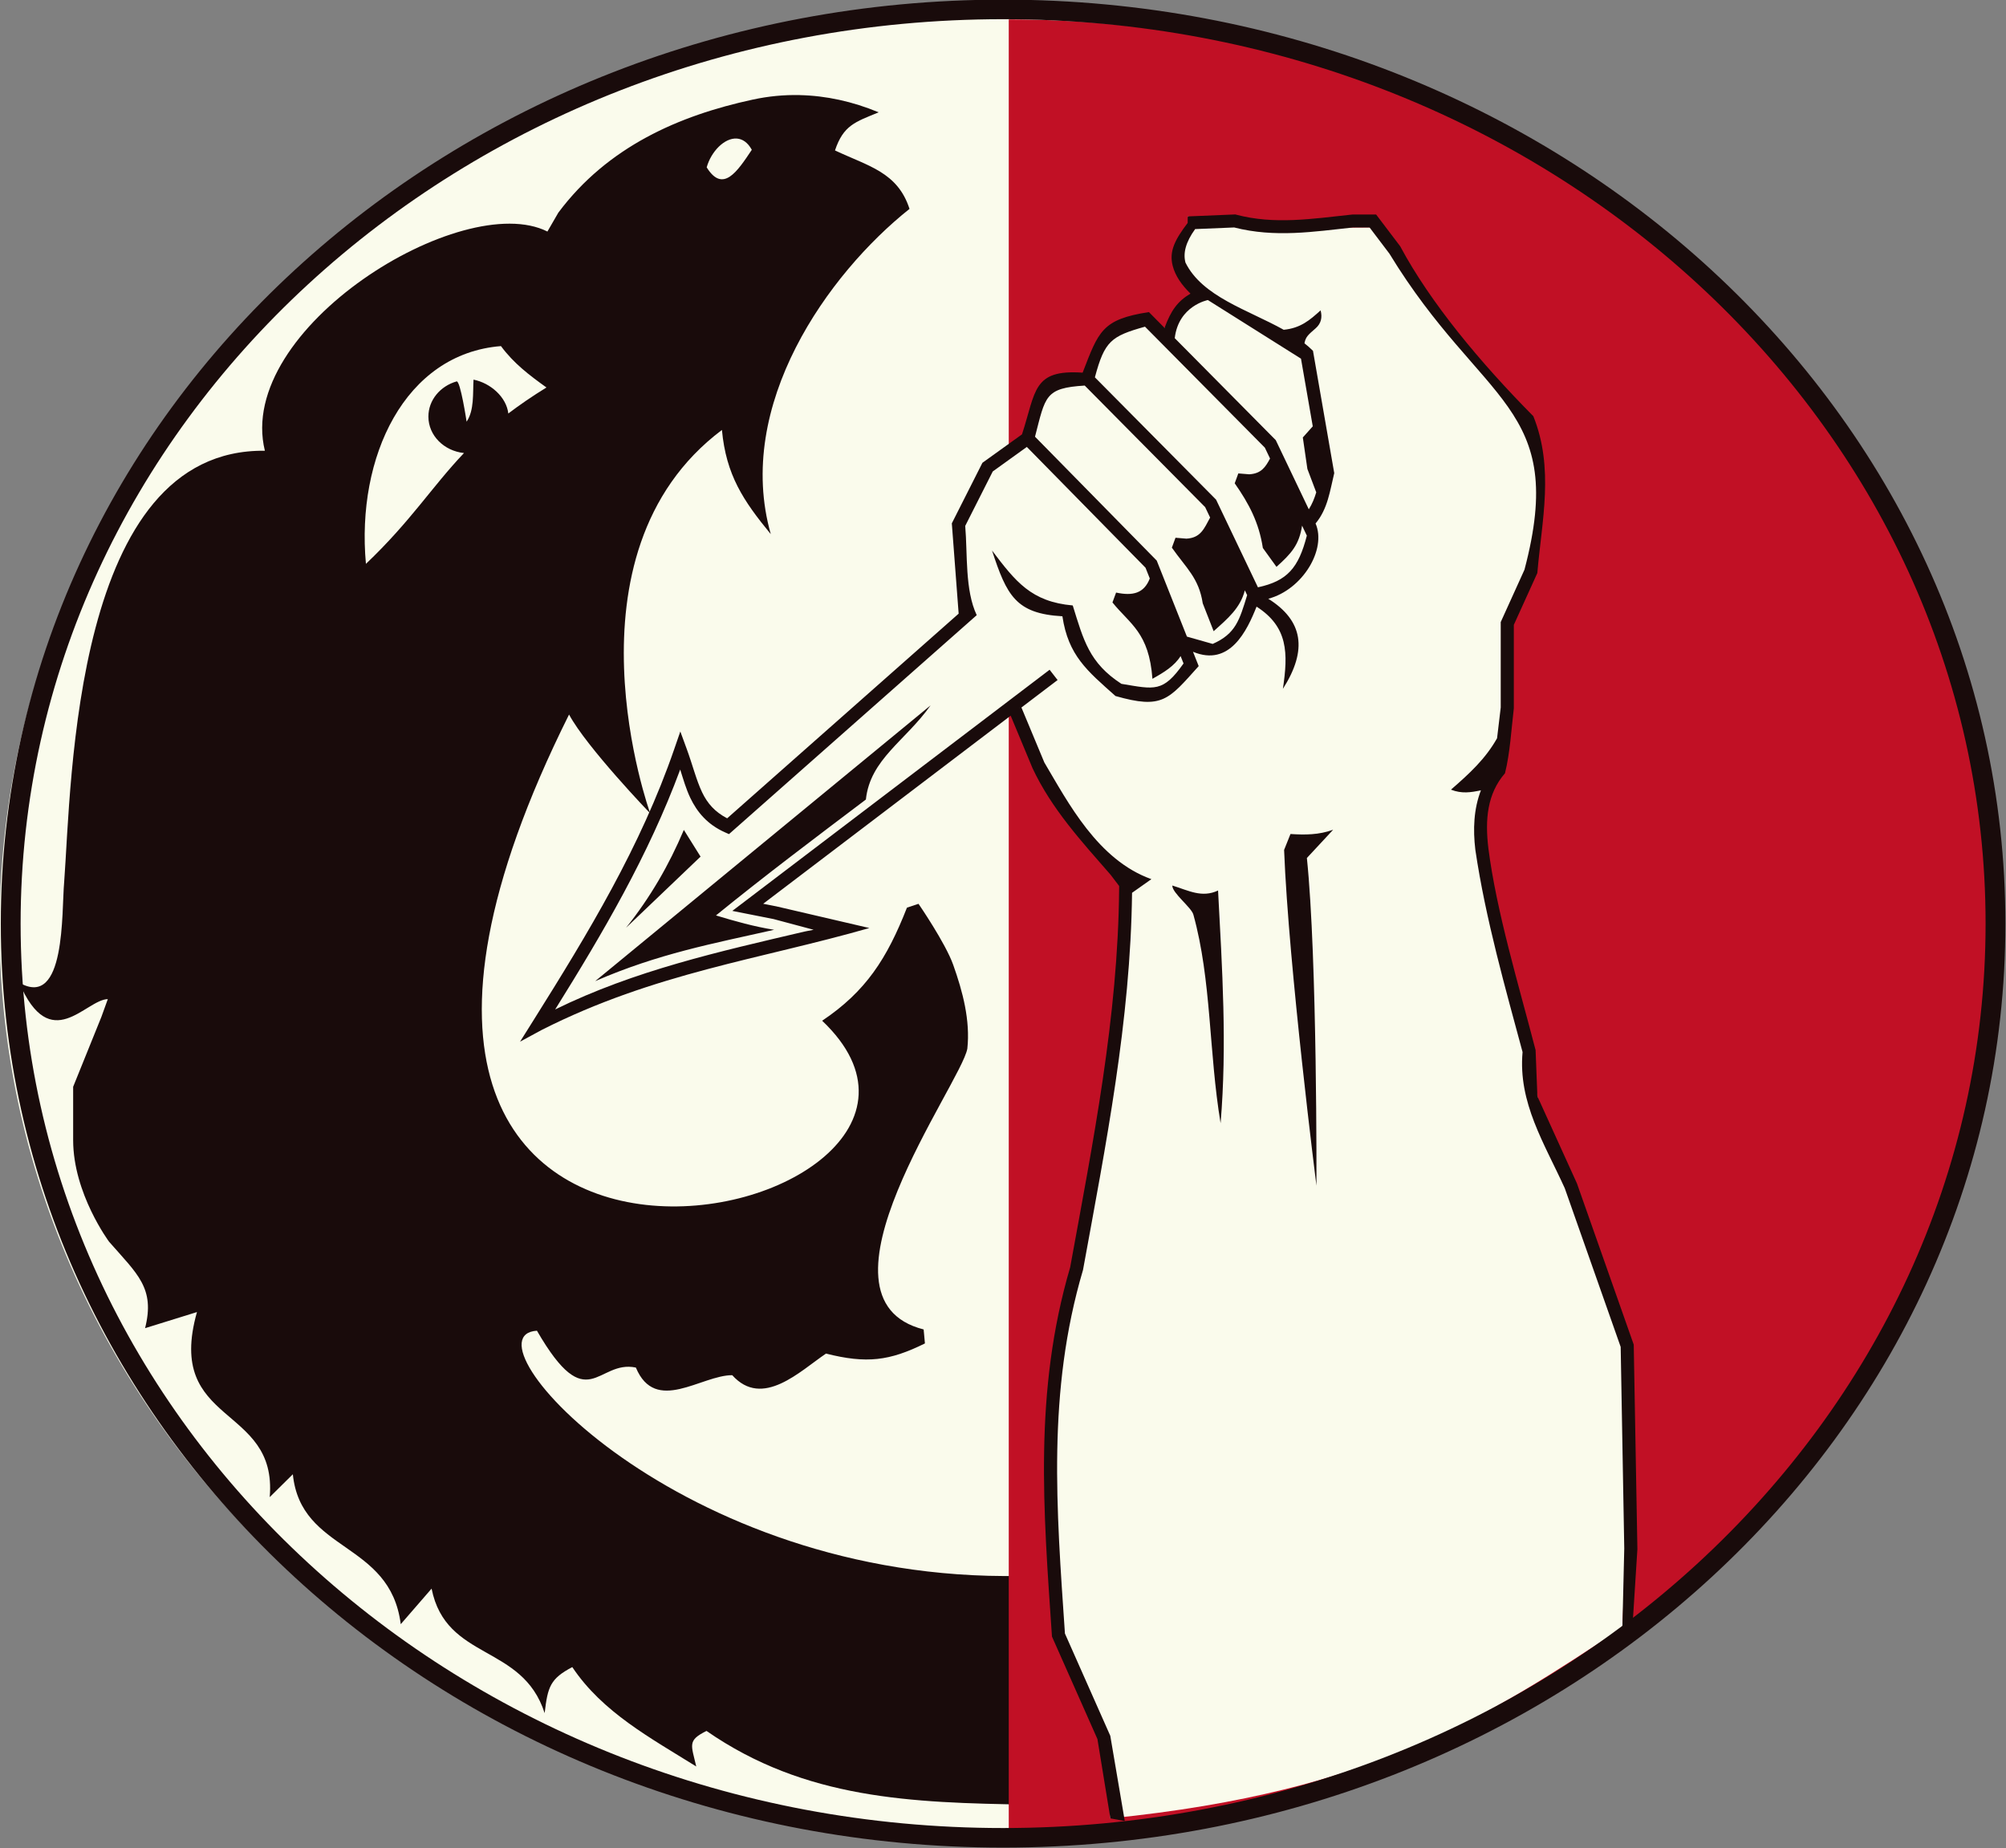
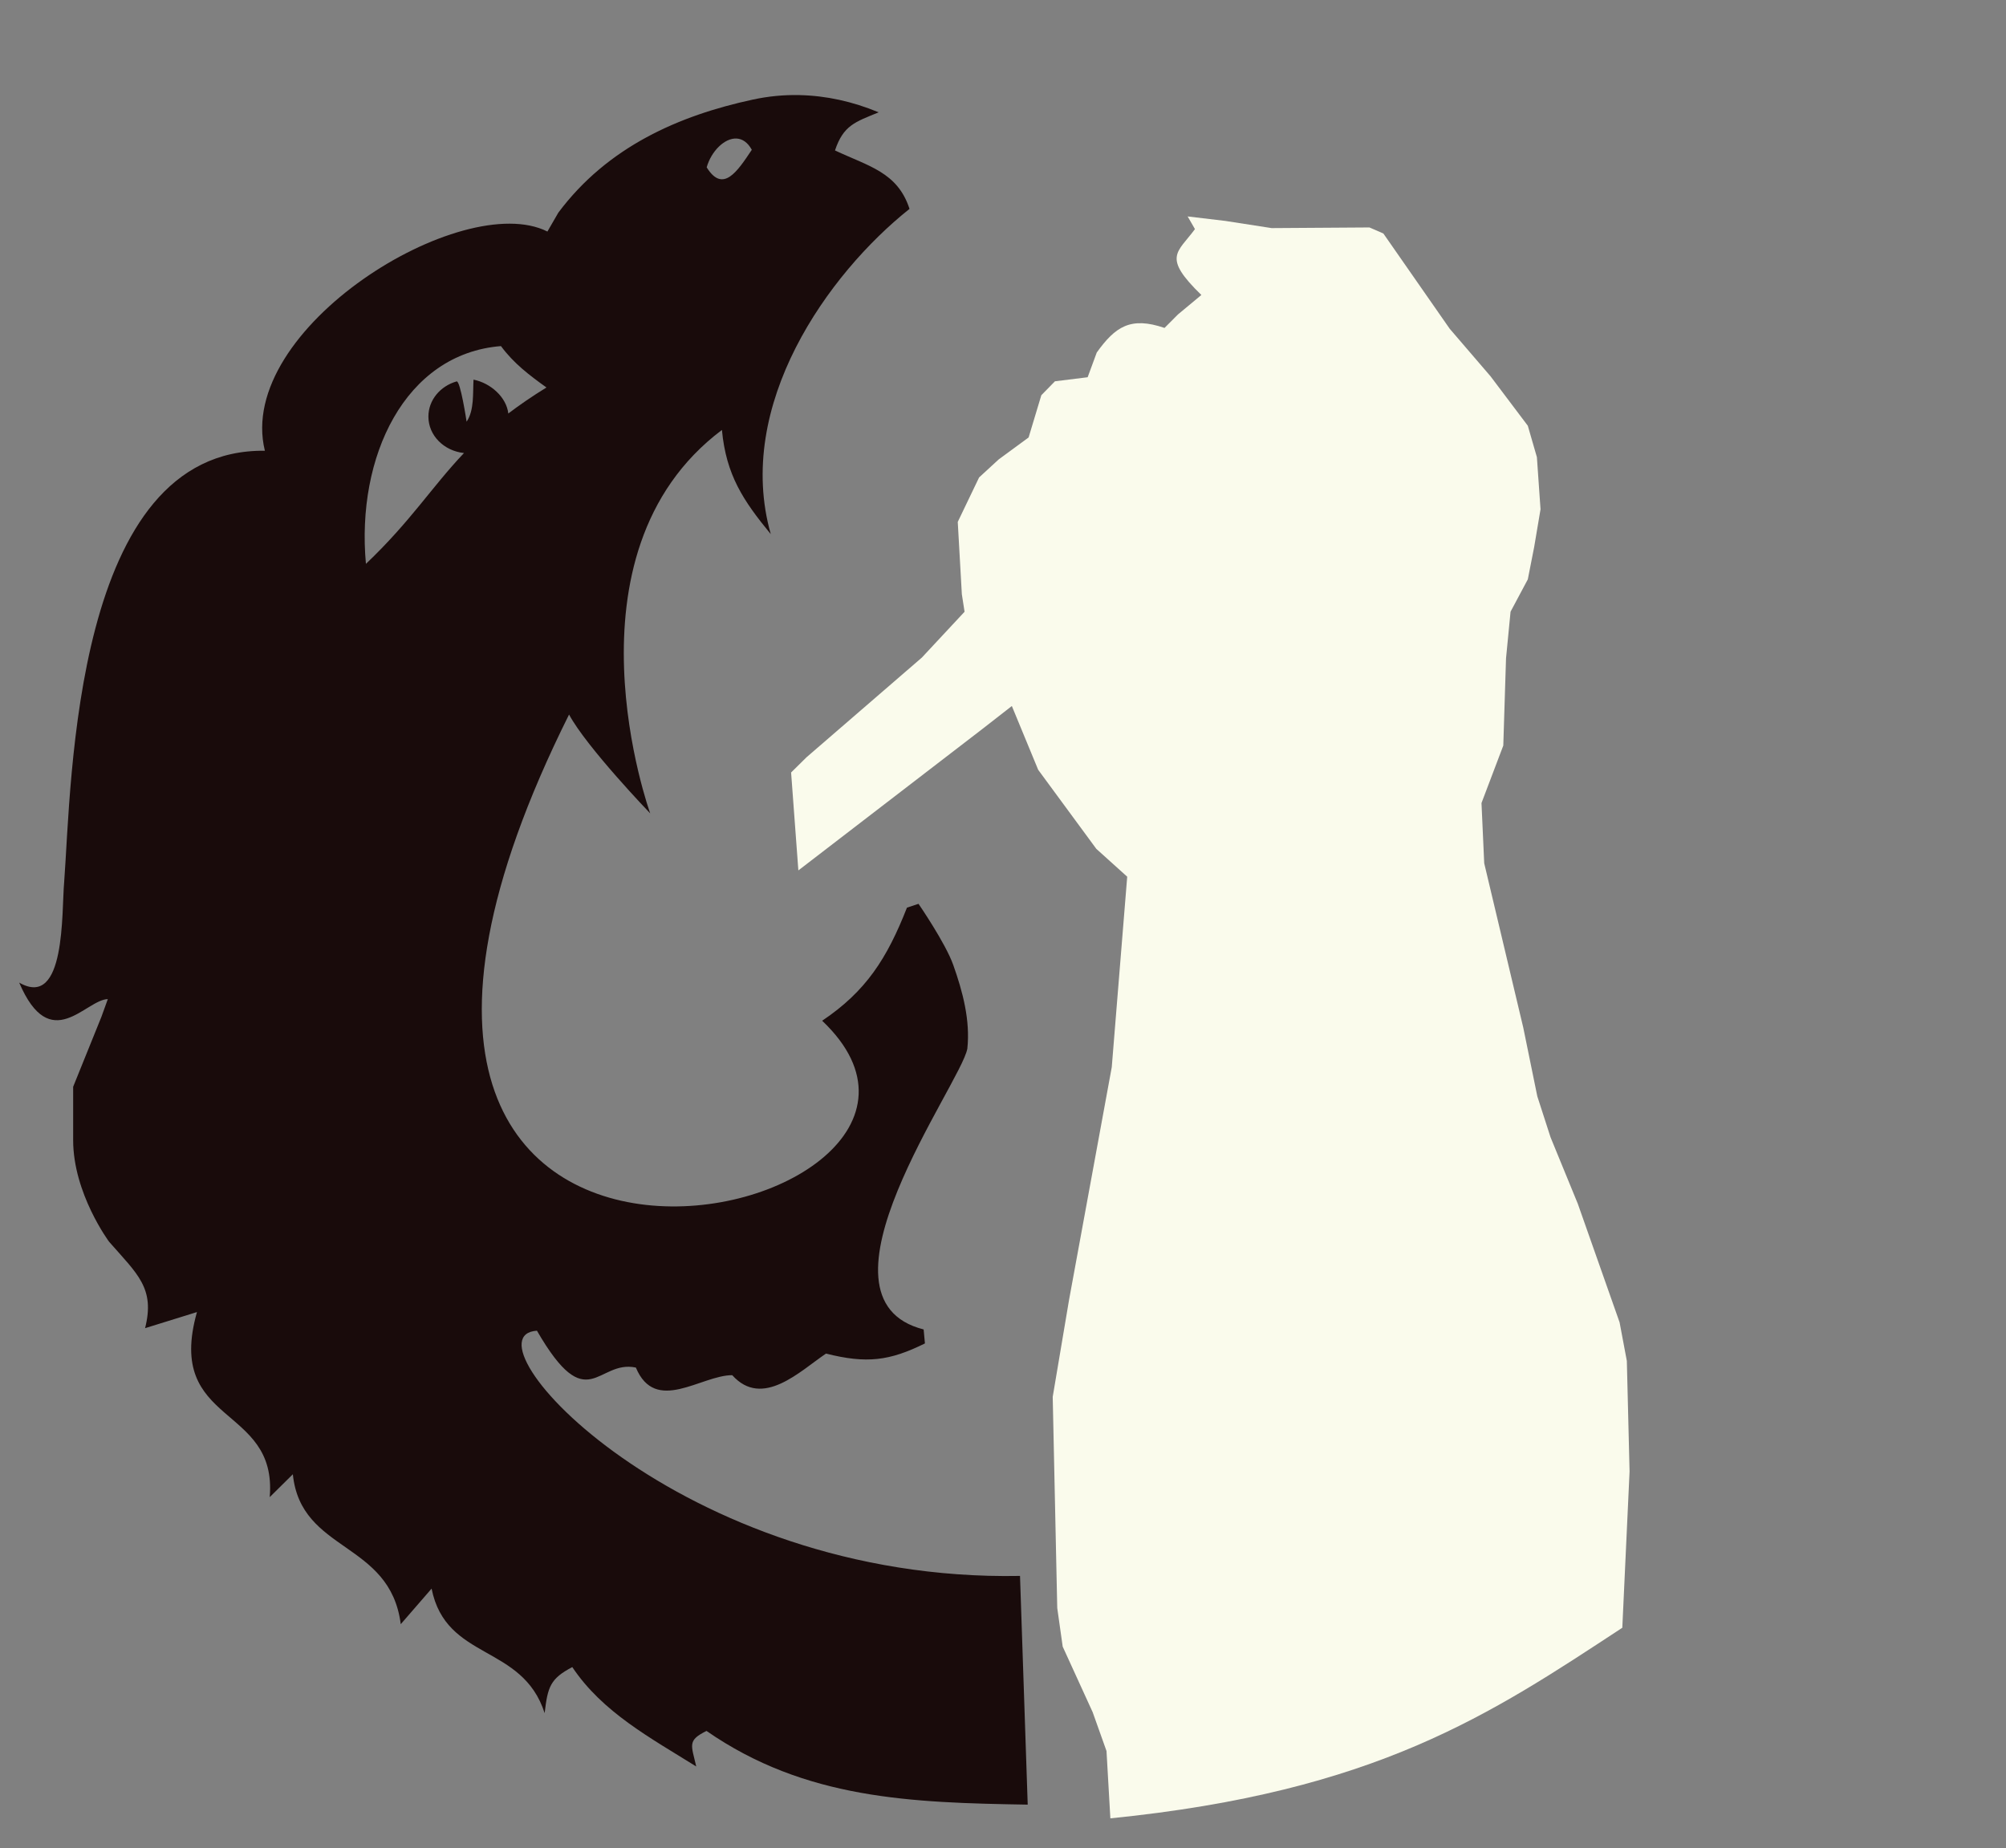
<svg xmlns="http://www.w3.org/2000/svg" xmlns:ns1="http://sodipodi.sourceforge.net/DTD/sodipodi-0.dtd" xmlns:ns2="http://www.inkscape.org/namespaces/inkscape" version="1.1" id="svg1345" width="536.562" height="494.303" viewBox="0 0 536.562 494.303" ns1:docname="Auxilio Social logo.svg" ns2:version="0.92.3 (2405546, 2018-03-11)">
  <rect x="0" y="0" width="536.562" height="494.303" fill="#808080" stroke="none" />
  <defs id="defs1349" />
  <ns1:namedview pagecolor="#ffffff" bordercolor="#666666" borderopacity="1" objecttolerance="10" gridtolerance="10" guidetolerance="10" ns2:pageopacity="0" ns2:pageshadow="2" ns2:window-width="1366" ns2:window-height="705" id="namedview1347" showgrid="false" ns2:zoom="0.22550973" ns2:cx="961.90935" ns2:cy="266.98035" ns2:window-x="-8" ns2:window-y="-8" ns2:window-maximized="1" ns2:current-layer="svg1345" fit-margin-top="0" fit-margin-left="0" fit-margin-right="0" fit-margin-bottom="0" ns2:pagecheckerboard="true" />
  <g id="g2098" transform="matrix(3.507,0,0,3.468,-875.62,-1291.184)">
    <g transform="translate(142.669,-14.894)" id="g2064">
      <g id="g2058">
-         <path ns2:connector-curvature="0" id="path2037" d="m 257.195,458.693 a 75.108,70.119 0 0 1 -75.108,70.119 75.108,70.119 0 0 1 -75.108,-70.119 75.108,70.119 0 0 1 75.108,-70.119 75.108,70.119 0 0 1 75.108,70.119 z" style="fill:#fafbec;fill-opacity:1;stroke:#a50d0d;stroke-width:0;stroke-miterlimit:4;stroke-dasharray:none;stroke-opacity:0.99" />
        <path ns1:nodetypes="ccccccccccscccccccccccccccccccccccccccccccccccccccccccsccc" ns2:connector-curvature="0" d="m 167.998,394.541 c -1.203,-0.027 -2.397,0.09 -3.576,0.348 -5.603,1.223 -11.066,3.622 -14.83,8.721 l -0.832,1.455 c -6.48,-3.298 -23.841,7.486 -21.549,16.906 -14.61,-0.178 -14.735,25.524 -15.309,33.277 -0.206,2.267 0.141,9.826 -3.43,7.742 2.388,5.654 5.059,1.311 6.76,1.273 l -0.49,1.371 -2.154,5.391 v 4.115 c 0,4.115 2.742,7.838 2.742,7.838 2.169,2.503 3.516,3.578 2.744,6.664 l 3.957,-1.242 c -2.458,8.813 6.156,7.07 5.549,14.273 l 1.764,-1.764 c 0.61,6.07 7.414,5.126 8.23,11.562 l 2.352,-2.742 c 1.105,5.589 6.917,4.24 8.623,9.602 0.233,-2.029 0.426,-2.656 2.108,-3.55 2.309,3.496 5.991,5.478 9.454,7.666 -0.379,-1.676 -0.693,-2.004 0.783,-2.742 7.538,5.283 15.634,5.535 24.498,5.684 L 184.805,508.75 c -25.983,0.497 -42.703,-18.539 -36.844,-18.912 3.875,6.782 4.586,2.21 7.545,2.842 1.5,3.624 4.977,0.585 7.35,0.588 2.306,2.602 5.185,-0.328 7.152,-1.666 3.106,0.793 4.849,0.564 7.545,-0.783 l -0.098,-1.078 c -9.26,-2.372 2.852,-18.947 3.332,-21.654 0.233,-2.174 -0.351,-4.407 -1.078,-6.469 -0.598,-1.697 -2.646,-4.703 -2.646,-4.703 l -0.881,0.295 c -1.519,3.92 -3.13,6.459 -6.467,8.721 16.361,15.704 -45.772,30.046 -19.305,-23.615 1.341,2.525 6.189,7.623 6.189,7.623 0,0 -7.14,-19.987 5.471,-29.572 0.32,3.48 1.627,5.455 3.725,8.035 -2.787,-9.944 4.357,-20.076 10.582,-25.084 -0.908,-2.839 -3.148,-3.295 -5.684,-4.508 0.642,-1.946 1.548,-2.197 3.332,-2.939 -1.999,-0.842 -4.023,-1.284 -6.027,-1.328 z m -4.795,3.352 c 0.424,0.028 0.831,0.289 1.146,0.867 -1.103,1.671 -2.203,3.377 -3.441,1.354 0.339,-1.228 1.361,-2.283 2.295,-2.221 z m -17.986,16.006 c 0.961,1.323 2.168,2.251 3.471,3.193 -1.111,0.691 -2.06,1.354 -2.91,2.006 -0.141,-1.263 -1.357,-2.351 -2.654,-2.611 -0.059,1.026 0.068,2.358 -0.527,3.242 0,0 -0.476,-3.189 -0.764,-3.105 -1.246,0.36 -2.15,1.438 -2.15,2.713 0,1.46 1.189,2.649 2.715,2.811 -2.464,2.621 -4.044,5.242 -7.48,8.547 -0.752,-8.264 2.973,-16.209 10.301,-16.795 z" style="fill:#190b0b;fill-opacity:1;stroke:#000000;stroke-width:0;stroke-linecap:butt;stroke-linejoin:miter;stroke-miterlimit:4;stroke-dasharray:none;stroke-opacity:1" id="path2018" />
      </g>
-       <path style="fill:#c11025;fill-opacity:1;stroke:#a50d0d;stroke-width:0;stroke-miterlimit:4;stroke-dasharray:none;stroke-opacity:0.99" d="m 259.054,458.824 c 0,38.726 -33.627,70.119 -75.108,70.119 0,-140.238 0,0 0,-140.238 41.481,0 75.108,31.393 75.108,70.119 z" id="path2037-5" ns2:connector-curvature="0" ns1:nodetypes="sccs" />
    </g>
    <g transform="translate(153.287,-24.514)" id="g2070">
      <path style="fill:#fafbec;fill-opacity:1;stroke:#000000;stroke-width:0;stroke-linecap:butt;stroke-linejoin:miter;stroke-miterlimit:4;stroke-dasharray:none;stroke-opacity:1" d="m 156.728,456.406 0.554,7.552 13.996,-10.878 2.286,-1.801 2.009,4.919 4.434,6.097 2.356,2.148 -1.178,14.689 -3.257,17.945 -1.247,7.483 0.346,16.283 0.416,2.979 2.286,5.058 1.055,2.994 0.294,5.193 c 20.312,-2.066 28.959,-8.008 39.046,-14.7 l 0.554,-12.056 -0.208,-8.522 -0.554,-2.979 -3.187,-9.146 -2.079,-5.127 -1.009,-3.159 -1.07,-5.294 -2.979,-12.68 -0.208,-4.642 1.663,-4.434 0.208,-6.721 0.346,-3.603 1.316,-2.494 0.485,-2.494 0.485,-2.91 -0.277,-4.019 -0.693,-2.425 -2.841,-3.811 -3.118,-3.672 -5.058,-7.344 -1.061,-0.466 -7.462,0.05 -3.534,-0.554 -2.87,-0.345 0.557,0.977 c -1.339,1.838 -2.521,2.125 0.489,5.081 l -1.778,1.494 -1.033,1.047 c -2.582,-0.894 -3.75,-0.105 -5.169,1.898 l -0.693,1.905 -2.494,0.312 -1.039,1.074 -0.97,3.257 -2.286,1.698 -1.49,1.386 -1.628,3.43 0.312,5.578 0.208,1.351 -3.257,3.534 -8.8,7.691 z" id="path2066" ns2:connector-curvature="0" ns1:nodetypes="ccccccccccccccccccccccccccccccccccccccccccccccccccccccccc" />
-       <path ns1:nodetypes="ccccccccccccccccccccccccccccccccccccccccccccccccccccccccccccccccccccccccccccccccccccccccccccccccccccccccccccccccccccccccccccccccccccccccccccccccccccccccccccccccccccccccccccccccccccccc" id="path1355" style="color:#000000;font-style:normal;font-variant:normal;font-weight:normal;font-stretch:normal;font-size:medium;line-height:normal;font-family:sans-serif;font-variant-ligatures:normal;font-variant-position:normal;font-variant-caps:normal;font-variant-numeric:normal;font-variant-alternates:normal;font-feature-settings:normal;text-indent:0;text-align:start;text-decoration:none;text-decoration-line:none;text-decoration-style:solid;text-decoration-color:#000000;letter-spacing:normal;word-spacing:normal;text-transform:none;writing-mode:lr-tb;direction:ltr;text-orientation:mixed;dominant-baseline:auto;baseline-shift:baseline;text-anchor:start;white-space:normal;shape-padding:0;clip-rule:nonzero;display:inline;overflow:visible;visibility:visible;opacity:1;isolation:auto;mix-blend-mode:normal;color-interpolation:sRGB;color-interpolation-filters:linearRGB;solid-color:#000000;solid-opacity:1;vector-effect:none;fill:#190b0b;fill-opacity:1;fill-rule:nonzero;stroke:none;stroke-width:1px;stroke-linecap:butt;stroke-linejoin:miter;stroke-miterlimit:4;stroke-dasharray:none;stroke-dashoffset:0;stroke-opacity:1;color-rendering:auto;image-rendering:auto;shape-rendering:auto;text-rendering:auto;enable-background:accumulate" d="m 190.617,413.366 -3.639,0.152 -0.004,0.502 c -0.947,1.263 -1.432,2.17 -1.143,3.305 0.199,0.781 0.684,1.479 1.357,2.146 -0.981,0.596 -1.485,1.292 -1.977,2.645 l -1.193,-1.219 c -3.597,0.559 -3.836,1.494 -5.055,4.672 -3.822,-0.264 -3.55,1.426 -4.625,4.758 l -3.018,2.193 -2.334,4.67 0.521,6.965 -17.656,15.785 c -0.941,-0.498 -1.505,-1.149 -1.91,-2.006 -0.446,-0.945 -0.725,-2.112 -1.178,-3.357 l -0.484,-1.334 -0.459,1.344 c -2.571,7.544 -6.561,14.197 -10.76,20.961 l -1.004,1.617 1.67,-0.914 c 8.611,-4.404 16.665,-5.437 24.971,-7.85 l -7.082,-1.668 -1.016,-0.203 18.875,-14.506 1.67,4.055 c 1.465,3.15 3.721,5.625 5.961,8.225 l 0.643,0.855 -0.002,0.256 c -0.084,9.85 -1.984,19.441 -3.734,29.154 -2.787,9.587 -2.043,18.734 -1.393,28.393 l 0.006,0.086 3.467,7.904 0.987,6.116 1.099,0.208 -1.106,-6.576 -3.459,-7.887 c -0.65,-9.654 -1.364,-18.647 1.371,-28.016 l 0.006,-0.025 0.006,-0.025 c 1.733,-9.616 3.621,-19.183 3.736,-29.062 l 1.475,-1.053 c -4.092,-1.475 -6.358,-5.92 -8.164,-8.998 l -1.748,-4.24 2.758,-2.119 -0.609,-0.793 -24.199,18.598 3.143,0.629 3.057,0.826 -0.693,0.139 -0.01,0.002 c -6.503,1.545 -12.934,2.988 -19.01,6.006 3.655,-5.926 7.111,-11.88 9.537,-18.504 0.233,0.741 0.446,1.498 0.77,2.184 0.51,1.081 1.296,2.056 2.656,2.664 l 0.295,0.133 18.895,-16.887 c -0.909,-1.957 -0.692,-4.669 -0.877,-6.885 l 2.1,-4.199 2.6,-1.891 9.051,9.316 0.326,0.828 c -0.435,1.143 -1.287,1.365 -2.57,1.088 l -0.277,0.762 c 1.335,1.678 2.79,2.308 3.049,5.889 0.909,-0.514 1.674,-0.99 2.148,-1.754 l 0.225,0.57 c -1.574,2.26 -2.202,1.996 -4.74,1.572 -2.459,-1.616 -2.887,-3.371 -3.711,-6.045 -3.168,-0.287 -4.355,-1.837 -6.156,-4.238 1.122,3.475 1.823,4.872 5.367,5.072 0.449,3.029 1.887,4.204 4.049,6.15 3.586,1.035 4.029,0.3 6.346,-2.307 l -0.434,-1.105 c 2.807,1.186 4.121,-1.633 4.848,-3.482 2.409,1.565 2.415,3.578 2.008,6.34 1.903,-3.015 1.534,-5.267 -1.113,-6.947 2.613,-0.705 4.462,-3.807 3.605,-5.807 0.931,-1.129 1.091,-2.497 1.424,-3.883 l -1.621,-9.432 c -0.201,-0.205 -0.421,-0.396 -0.65,-0.58 0.09,-0.501 0.287,-0.658 0.85,-1.154 0.415,-0.367 0.525,-0.833 0.381,-1.387 -0.816,0.748 -1.529,1.373 -2.814,1.498 -2.749,-1.551 -6.205,-2.551 -7.494,-5.184 -0.191,-0.748 0.022,-1.564 0.734,-2.582 l 2.982,-0.125 c 3.126,0.804 6.069,0.325 9.084,-0.002 h 1.242 l 1.512,2.018 c 7.075,11.733 13.62,11.676 10.303,24.379 l -1.811,4.039 v 6.59 l -0.279,2.369 c -0.885,1.589 -2.099,2.72 -3.516,3.965 0.817,0.327 1.51,0.217 2.285,0.051 -0.55,1.437 -0.613,3.011 -0.426,4.586 0.78,5.359 2.329,10.81 3.602,15.602 -0.346,3.91 1.662,7.034 3.219,10.502 l 4.264,12.238 0.273,15.541 -0.143,6.121 0.794,-0.482 0.351,-5.58 -0.279,-15.777 -4.33,-12.43 -3.018,-6.721 -0.137,-3.562 c -1.306,-5.087 -2.99,-10.706 -3.602,-15.57 -0.262,-2.204 -0.095,-4.197 1.268,-5.785 0.387,-1.575 0.48,-3.36 0.674,-5.008 v -6.436 l 1.793,-3.998 0.008,-0.086 c 0.336,-3.962 1.283,-7.99 -0.312,-12.006 -4.08,-4.168 -7.863,-8.78 -10.137,-13.072 l -0.018,-0.035 -1.838,-2.451 h -1.801 l -0.027,0.004 c -3.084,0.333 -5.907,0.786 -8.826,0.014 z m -2.104,6.602 7.104,4.521 0.898,5.219 -0.758,0.859 0.348,2.426 0.676,1.807 c -0.135,0.454 -0.308,0.891 -0.568,1.309 l -2.52,-5.336 -7.705,-7.865 c 0.288,-2.507 2.525,-2.939 2.525,-2.939 z m -4.793,2.055 9.141,9.33 0.396,0.838 c -0.35,0.662 -0.672,1.165 -1.588,1.217 l -0.832,-0.068 -0.275,0.762 c 1.092,1.577 1.849,3.029 2.146,4.988 l 1.039,1.455 c 1.144,-1.035 1.729,-1.705 1.953,-3.178 l 0.363,0.771 c -0.633,2.499 -1.498,3.499 -3.73,3.986 l -3.193,-6.762 -9.242,-9.432 c 0.738,-2.795 1.235,-3.174 3.822,-3.908 z m -4.6,4.539 9.188,9.379 0.379,0.803 c -0.46,0.853 -0.715,1.565 -1.809,1.627 l -0.832,-0.07 -0.277,0.764 c 1.092,1.577 2.058,2.335 2.355,4.295 l 0.832,2.148 c 1.086,-0.983 2.034,-1.788 2.379,-3.152 l 0.176,0.371 c -0.586,1.928 -0.873,2.981 -2.629,3.762 l -1.965,-0.564 -2.303,-5.863 -9.283,-9.555 c 0.8,-3.12 0.749,-3.754 3.789,-3.943 z m -11.758,24.67 -25.574,21.264 c 4.811,-2.118 8.987,-2.897 13.645,-3.959 -1.514,-0.243 -2.975,-0.658 -4.436,-1.107 3.737,-3.074 7.588,-6.003 11.434,-8.939 0.328,-3.112 3.023,-4.53 4.932,-7.258 z m 30.707,9.59 c -1.102,0.398 -2.116,0.401 -3.254,0.328 l -0.486,1.227 c 0.348,9.038 2.467,25.896 2.467,25.896 0,0 0.068,-17.512 -0.73,-25.273 z m -49.521,0.012 c -1.143,2.73 -2.556,5.199 -4.408,7.547 l 5.682,-5.488 z m 37.254,4.289 c -0.006,0.587 1.453,1.679 1.607,2.242 1.39,5.064 1.171,10.609 2.076,16.09 0.5,-6.035 0.124,-11.901 -0.193,-17.947 -1.241,0.587 -2.248,9.6e-4 -3.49,-0.385 z" ns2:connector-curvature="0" />
    </g>
-     <path ns2:connector-curvature="0" id="path2037-3" d="m 326.184,372.286 c -42.184,0 -76.445,31.885 -76.445,71.261 -1e-5,39.376 34.262,71.261 76.445,71.261 42.184,0 76.445,-31.885 76.445,-71.261 0,-39.376 -34.262,-71.261 -76.445,-71.261 z m 0,1.508 c 41.421,-10e-6 74.934,31.25 74.934,69.753 0,38.503 -33.513,69.753 -74.934,69.753 -41.421,-10e-6 -74.934,-31.25 -74.934,-69.753 0,-38.503 33.513,-69.753 74.934,-69.753 z" style="color:#000000;font-style:normal;font-variant:normal;font-weight:normal;font-stretch:normal;font-size:medium;line-height:normal;font-family:sans-serif;font-variant-ligatures:normal;font-variant-position:normal;font-variant-caps:normal;font-variant-numeric:normal;font-variant-alternates:normal;font-feature-settings:normal;text-indent:0;text-align:start;text-decoration:none;text-decoration-line:none;text-decoration-style:solid;text-decoration-color:#000000;letter-spacing:normal;word-spacing:normal;text-transform:none;writing-mode:lr-tb;direction:ltr;text-orientation:mixed;dominant-baseline:auto;baseline-shift:baseline;text-anchor:start;white-space:normal;shape-padding:0;clip-rule:nonzero;display:inline;overflow:visible;visibility:visible;opacity:1;isolation:auto;mix-blend-mode:normal;color-interpolation:sRGB;color-interpolation-filters:linearRGB;solid-color:#000000;solid-opacity:1;vector-effect:none;fill:#190b0b;fill-opacity:1;fill-rule:nonzero;stroke:none;stroke-width:1.51;stroke-linecap:butt;stroke-linejoin:miter;stroke-miterlimit:4;stroke-dasharray:none;stroke-dashoffset:0;stroke-opacity:1;color-rendering:auto;image-rendering:auto;shape-rendering:auto;text-rendering:auto;enable-background:accumulate" />
  </g>
</svg>